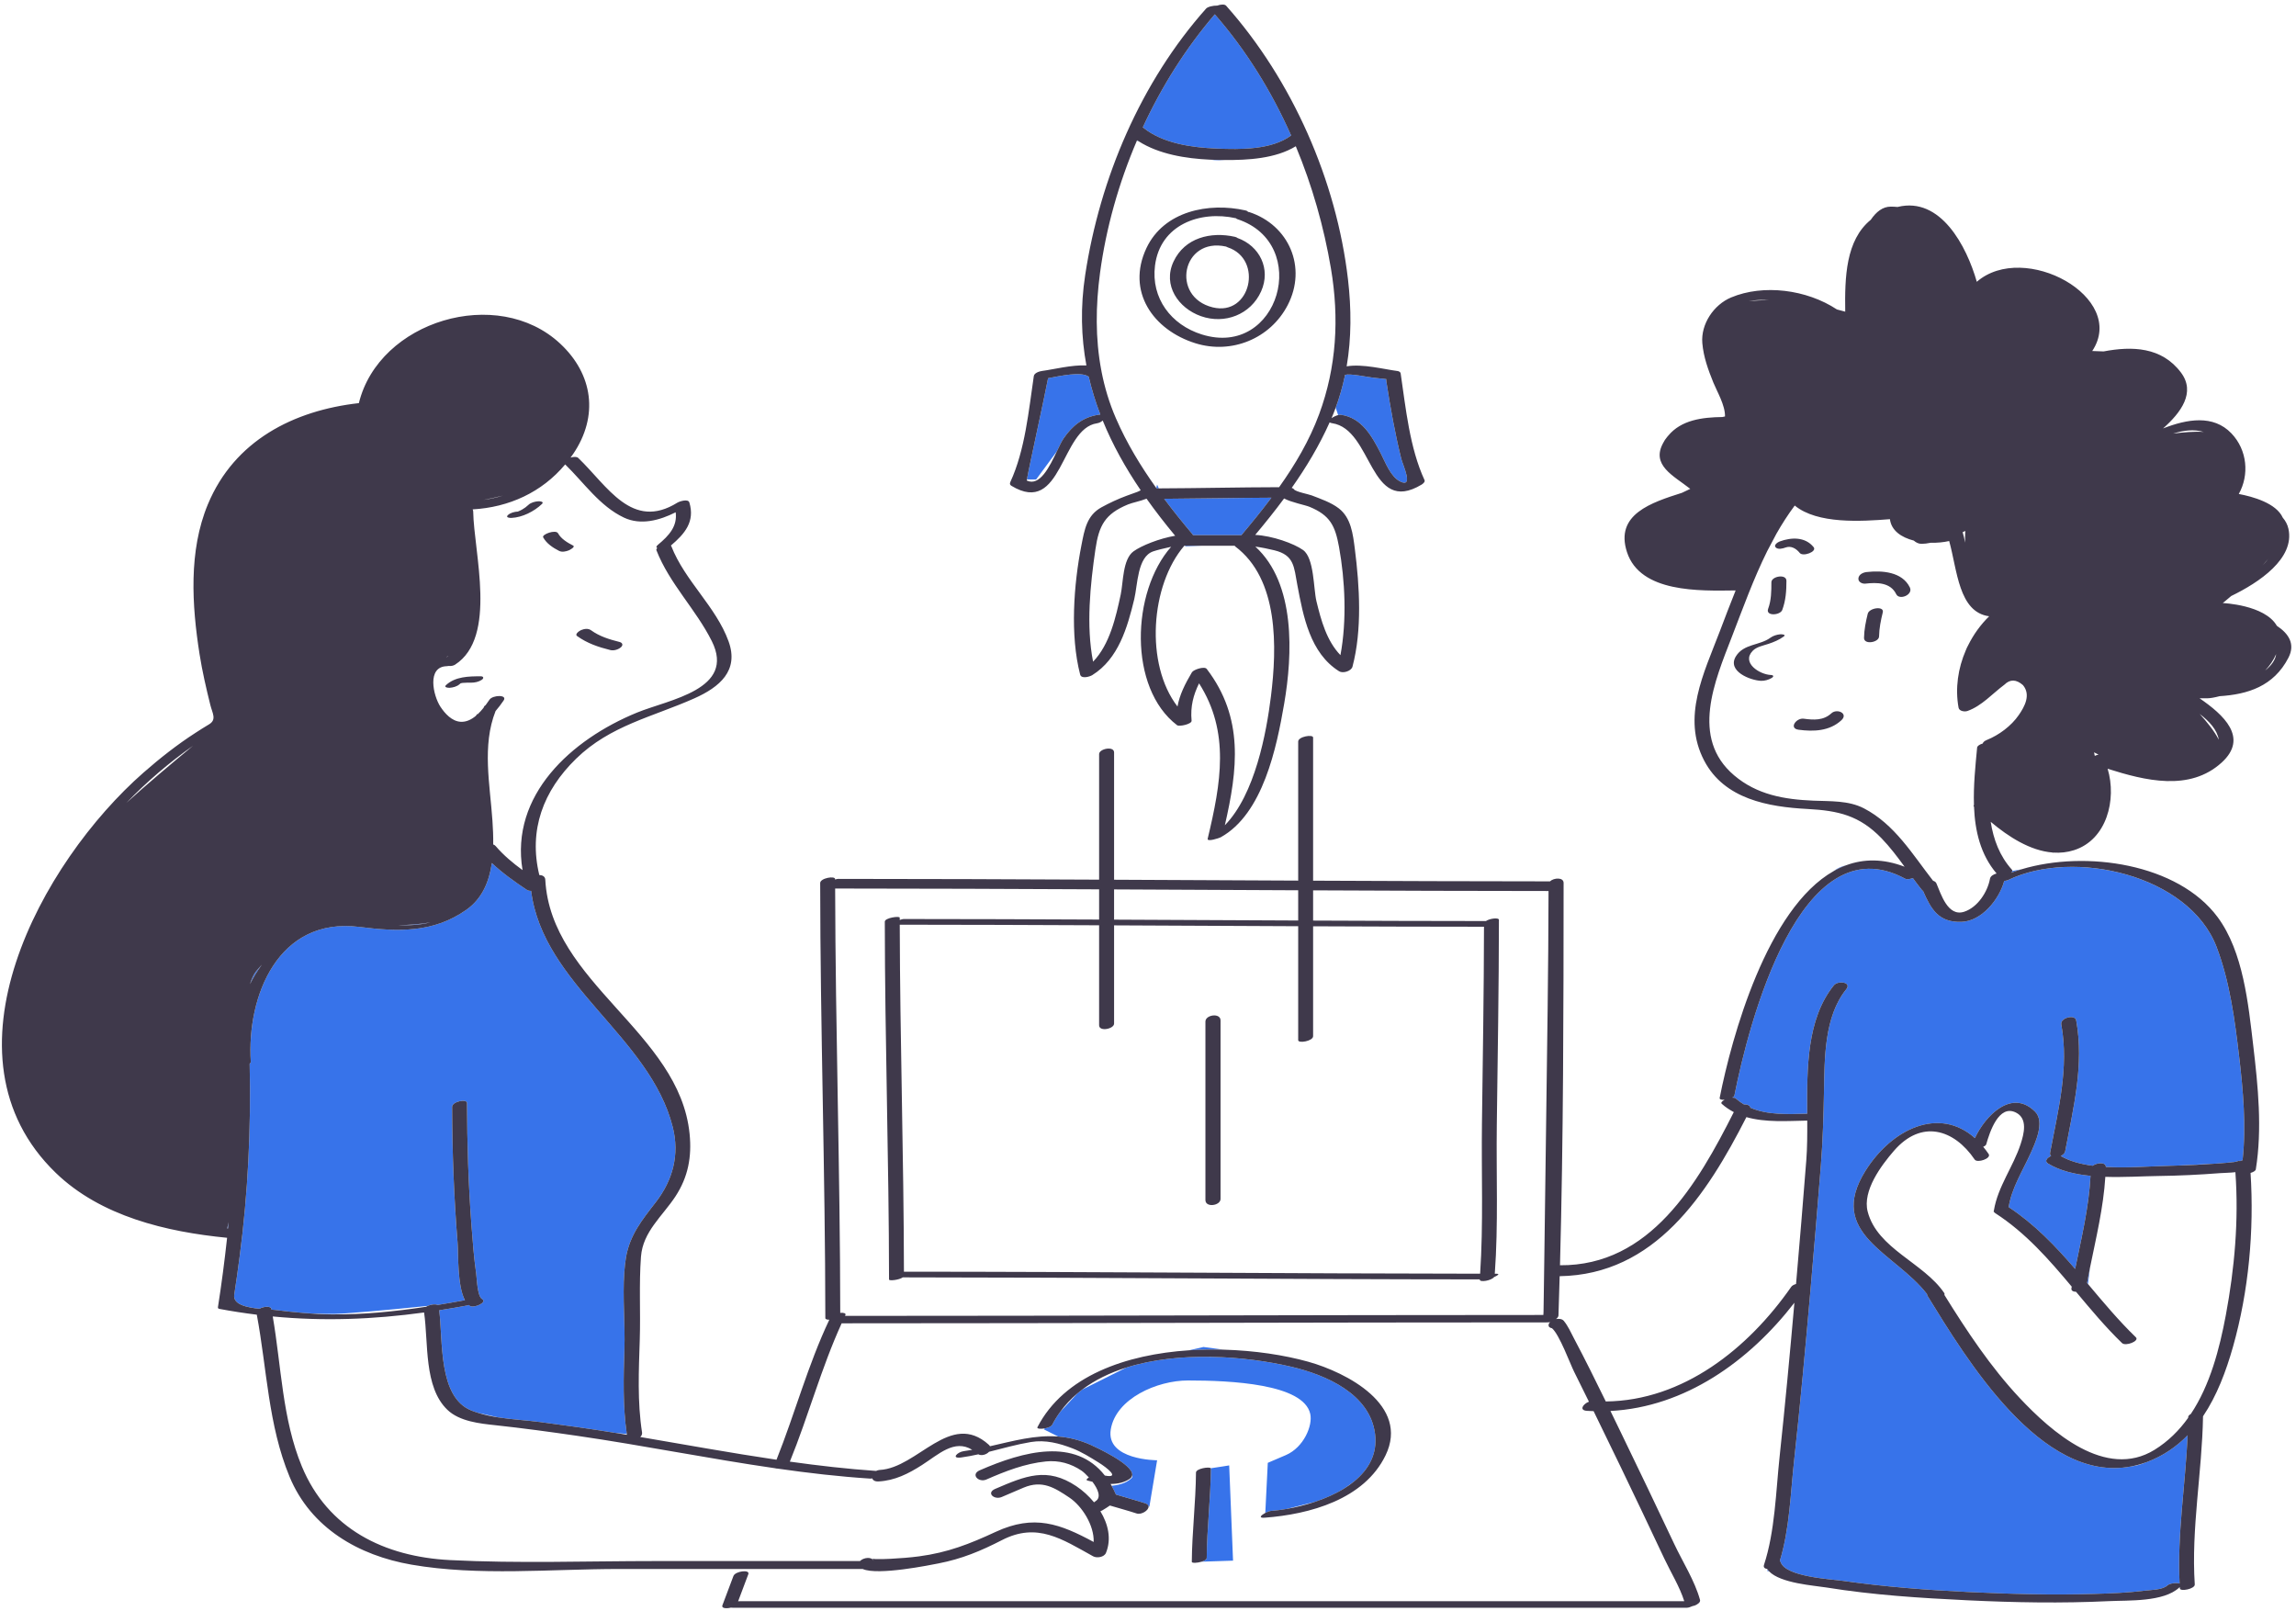
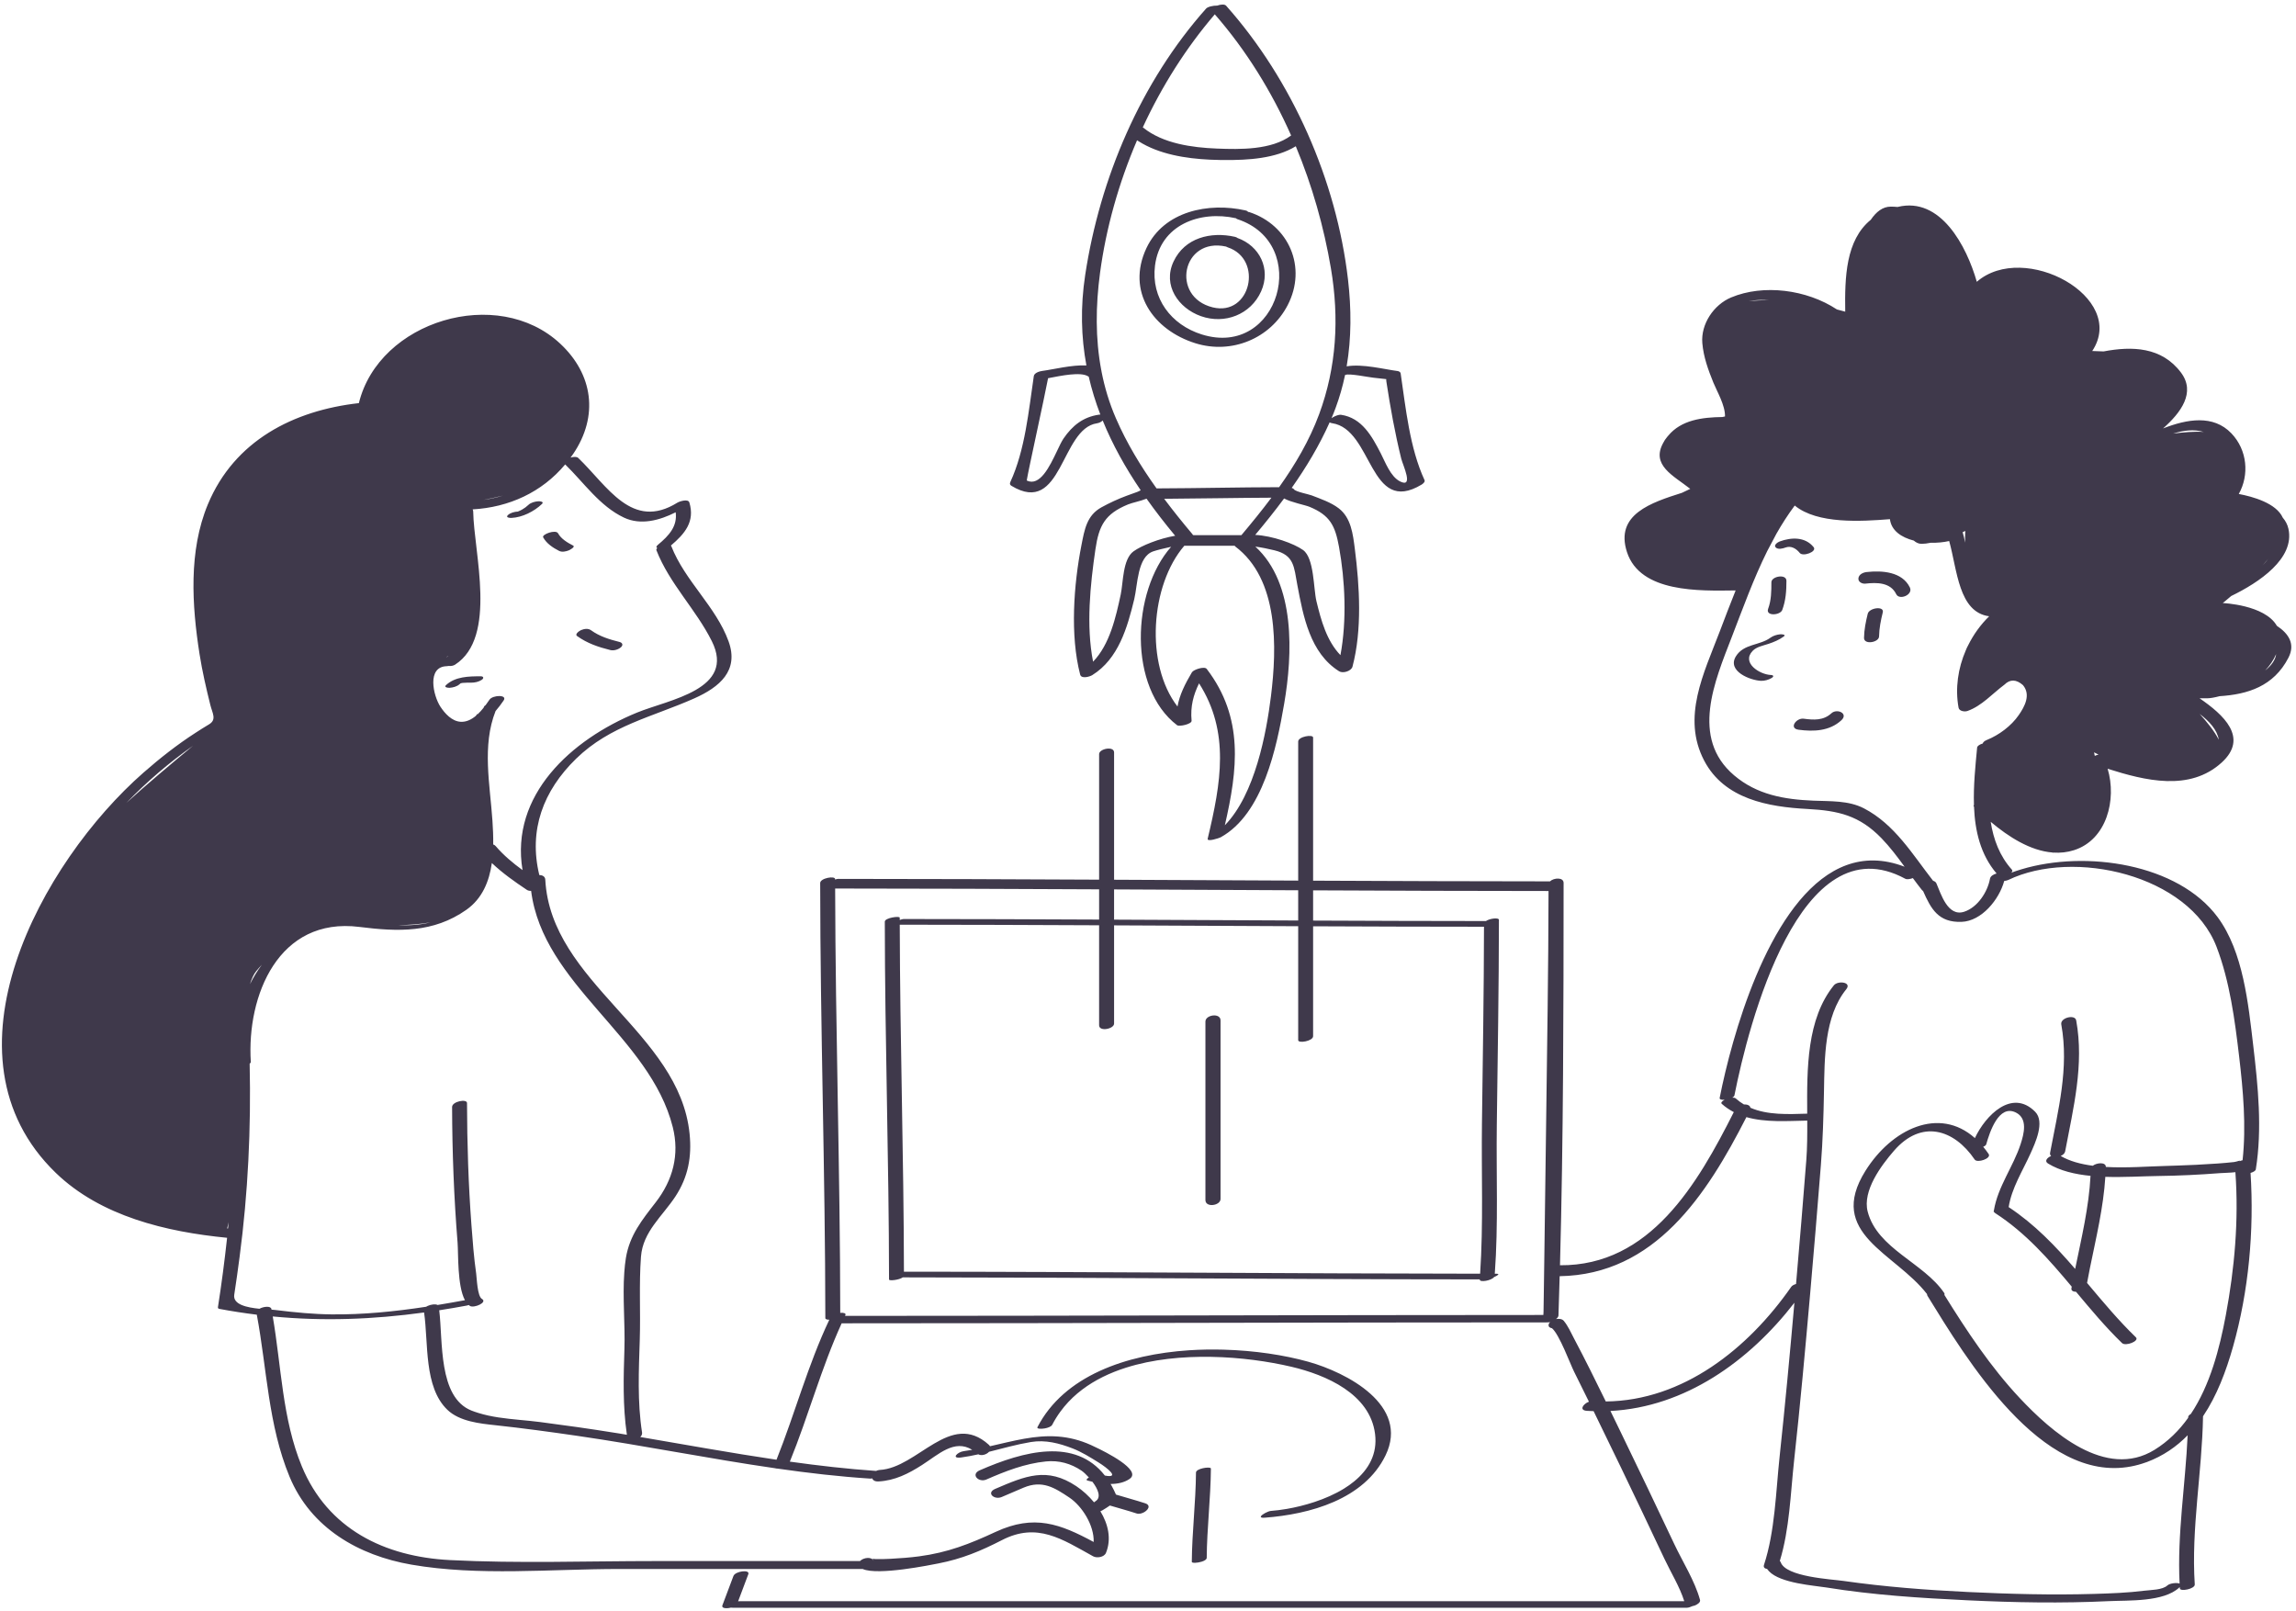
<svg xmlns="http://www.w3.org/2000/svg" width="446" height="313" viewBox="0 0 446 313" fill="none">
-   <path d="M238.77 284.633L239.52 303.133L233.416 303.336C233.957 303.169 234.403 302.914 234.406 302.593C234.452 296.797 235.172 291.04 235.219 285.245C235.219 285.224 235.207 285.208 235.196 285.19C236.754 284.969 238.77 284.633 238.77 284.633ZM237.653 262.15L233.769 261.632L231.016 262.268C233.238 262.122 235.463 262.092 237.653 262.15ZM250.854 265.473C241.959 263.385 229.067 262.381 218.745 265.646L210.219 269.909C209.902 270.149 209.59 270.396 209.286 270.652L205.966 274.211C205.388 275.004 204.86 275.848 204.394 276.75C204.214 277.098 203.576 277.338 202.943 277.449L202.771 277.634C202.771 277.634 203.968 278.233 205.557 279.028C207.608 279.19 209.708 279.68 211.913 280.673C213.02 281.171 220.018 284.409 219.938 286.455C220.021 286.689 219.987 286.918 219.77 287.135C218.71 288.195 216.907 288.505 215.936 288.596C216.232 289.125 216.51 289.696 216.774 290.3C218.664 290.879 220.578 291.381 222.458 291.995C222.913 292.143 223.1 292.378 223.109 292.635H223.27L224.77 283.635C224.77 283.635 214.77 283.635 215.77 277.635C216.77 271.635 224.77 268.135 230.77 268.135C239.02 268.135 253.217 268.778 254.52 274.635C255.02 276.885 253.27 281.135 249.77 282.635C246.27 284.135 246.27 284.135 246.27 284.135L245.784 293.866C246.172 293.66 246.601 293.496 246.878 293.475C247.817 293.405 248.861 293.276 249.966 293.085L255.349 291.739C257.342 291.078 259.316 290.223 261.064 289.148C261.693 288.73 262.366 288.257 263.045 287.742C265.834 285.461 267.607 282.431 267.108 278.515C266.117 270.742 257.604 267.058 250.854 265.473ZM269.306 74.124C269.27 73.888 269.272 73.744 269.286 73.64C268.445 73.541 267.605 73.444 266.764 73.361C265.801 73.265 262.155 72.506 261.363 72.812L261.239 73.019C260.798 75.104 260.207 77.165 259.458 79.196L259.935 80.627C260.15 80.574 260.35 80.549 260.507 80.571C264.553 81.162 266.504 84.735 268.22 88.066C269.092 89.76 270.111 92.564 271.942 93.498C274.71 94.907 272.503 90.333 272.199 89.105C270.975 84.168 270.076 79.149 269.306 74.124ZM206.6 85.162C208.323 82.656 210.399 80.993 213.458 80.546C213.562 80.53 213.654 80.525 213.743 80.52C212.825 78.121 212.063 75.668 211.485 73.156C211.446 73.139 211.404 73.125 211.371 73.103C209.925 72.169 206.109 72.979 203.589 73.461C202.861 77.325 199.776 91.267 199.479 93.133H201.27L205.293 87.673C205.783 86.641 206.217 85.718 206.6 85.162ZM231.402 106.011C231.006 106.011 230.609 106.011 230.214 106.011L230.27 106.133L233.322 106.011C232.771 106.011 232.221 106.011 231.671 106.011C231.578 106.018 231.488 106.017 231.402 106.011ZM224.66 94.864C224.807 94.863 224.955 94.861 225.103 94.86L224.769 94.132L224.605 94.786C224.624 94.813 224.642 94.839 224.66 94.864ZM241.139 103.953C243.125 101.591 245.1 99.171 246.974 96.671C240.03 96.699 233.085 96.843 226.14 96.884C227.901 99.229 229.744 101.52 231.644 103.773C231.685 103.822 231.711 103.871 231.726 103.92C231.785 103.929 231.84 103.941 231.897 103.95C234.963 103.95 238.028 103.95 241.094 103.95C241.109 103.95 241.122 103.953 241.139 103.953ZM236.992 31.074C236.363 31.065 235.717 31.046 235.062 31.015C235.685 31.089 236.261 31.132 236.769 31.132C237.117 31.132 237.494 31.113 237.889 31.082C237.587 31.081 237.286 31.078 236.992 31.074ZM220.875 27.249C220.863 27.274 220.852 27.302 220.841 27.327C220.94 27.36 221.052 27.397 221.174 27.438C221.074 27.375 220.973 27.314 220.875 27.249ZM236.386 28.856C240.873 29.032 246.958 29.158 250.803 26.313C247.021 17.776 242.079 9.772 235.977 2.783C230.386 9.298 225.668 16.77 221.987 24.744C222.014 24.763 222.045 24.775 222.07 24.796C225.924 27.896 231.582 28.667 236.386 28.856ZM390.898 169.165C390.887 169.28 390.809 169.399 390.683 169.513C391.323 169.273 391.982 169.055 392.655 168.853L390.898 169.165ZM405.967 246.317C405.774 247.274 405.589 248.233 405.414 249.192C405.475 249.264 405.535 249.336 405.597 249.408L405.967 246.317ZM343.27 305.133C343.27 305.133 343.398 305.154 343.631 305.194C343.54 305.098 343.457 304.999 343.381 304.896C343.311 305.05 343.27 305.133 343.27 305.133ZM356.27 169.133C356.251 169.148 356.231 169.166 356.213 169.181C357.004 168.735 357.82 168.357 358.657 168.049C357.757 168.276 356.937 168.614 356.27 169.133ZM434.95 205.186C434.111 198.093 433.138 190.645 430.573 183.931C425.209 169.898 402.777 164.814 390.101 170.927C389.927 171.011 389.636 171.076 389.32 171.116C388.347 174.721 384.927 178.925 381.029 179.057C376.566 179.209 375.113 176.598 373.553 173.048C373.477 173.008 373.407 172.961 373.358 172.899C372.748 172.136 372.159 171.352 371.576 170.56C371.017 170.756 370.421 170.858 370.103 170.686C349.625 159.571 339.602 199.168 336.914 212.762C336.883 212.922 336.726 213.069 336.508 213.196C336.788 213.187 337.03 213.231 337.173 213.36C337.674 213.81 338.203 214.19 338.752 214.518C339.383 214.49 339.956 214.698 340.013 215.163C343.364 216.614 347.332 216.425 351.051 216.313C350.992 207.489 350.951 197.922 356.231 191.385C357.008 190.422 359.777 190.739 358.633 192.155C354.342 197.467 354.429 205.561 354.309 212.051C354.221 216.819 354.082 221.544 353.708 226.297C353.058 234.545 352.369 242.789 351.645 251.031C350.688 261.927 349.7 272.825 348.506 283.699C347.811 290.025 347.626 297.054 345.727 303.202C345.805 303.264 345.87 303.338 345.903 303.433C346.885 306.302 355.751 306.737 358.082 307.071C366.106 308.218 374.208 308.837 382.302 309.226C390.424 309.616 398.573 309.835 406.702 309.596C409.99 309.499 413.294 309.382 416.559 308.97C417.79 308.816 420.062 308.844 421.034 307.936C421.458 307.54 422.831 307.353 423.389 307.588C422.903 298.003 424.517 288.373 424.952 278.782C422.794 280.991 420.198 282.798 417.017 283.99C416.948 284.016 416.879 284.032 416.81 284.056C415.903 284.438 414.953 284.712 413.964 284.836C396.481 288.181 381.892 263.815 374.416 251.698C374.346 251.584 374.323 251.471 374.33 251.361C368.123 243.312 354.725 239.64 362.356 227.429C367.431 219.31 376.652 214.839 383.626 221.054C385.678 216.65 390.834 211.4 395.33 215.944C397.277 217.912 395.318 222.067 394.433 224.034C392.928 227.379 390.75 230.786 390.186 234.463C395.233 237.791 399.267 242.026 403.102 246.47C404.323 240.477 405.772 234.505 406.086 228.393C403.051 228.092 400.165 227.419 397.844 226.005C397.073 225.534 397.637 224.879 398.436 224.529C398.267 224.391 398.178 224.19 398.231 223.91C399.788 215.642 401.946 207.417 400.405 198.976C400.17 197.686 403.076 196.953 403.303 198.199C404.875 206.816 402.747 215.195 401.157 223.648C401.084 224.036 400.727 224.339 400.288 224.532C402.038 225.551 404.199 226.124 406.522 226.429C407.302 225.829 409.079 225.677 409.063 226.663C413.108 226.892 417.346 226.548 420.572 226.472C421.403 226.452 422.233 226.416 423.064 226.39L430.065 226.039C430.314 226.021 430.564 226.014 430.813 225.994C431.869 225.911 432.925 225.832 433.976 225.708C434.526 225.644 435.358 225.264 435.033 225.555C435.219 225.468 435.419 225.402 435.622 225.36C436.354 218.71 435.727 211.757 434.95 205.186ZM49.77 188.633C49.289 189.222 48.891 190.092 48.559 191.154C49.204 189.85 49.966 188.594 50.86 187.391C50.486 187.794 50.119 188.205 49.77 188.633ZM103.17 173.03C102.867 173.045 102.576 172.992 102.346 172.839C99.948 171.238 97.617 169.595 95.543 167.628C95.034 171.193 93.693 174.528 90.592 176.712C84.175 181.228 77.292 180.982 69.816 180.038C54.081 178.052 47.906 193.392 48.719 206.245C48.727 206.376 48.641 206.498 48.497 206.608C48.778 219.161 48.19 231.684 46.541 244.146C46.217 246.591 45.885 249.036 45.504 251.473C45.205 253.389 47.967 253.967 50.4 254.205C51.214 253.749 52.6 253.621 52.719 254.244C52.728 254.289 52.735 254.334 52.743 254.379C53.01 254.399 53.25 254.417 53.431 254.44C55.327 254.677 57.228 254.885 59.133 255.041C61.98 255.21 64.718 255.279 66.769 255.133C73.217 254.673 81.767 253.789 83.079 253.654C83.724 253.36 84.598 253.25 85.002 253.472C86.775 253.181 88.547 252.868 90.316 252.542C88.805 249.755 89.054 243.461 88.886 241.375C88.18 232.609 87.844 223.814 87.82 215.021C87.817 213.924 90.716 213.384 90.718 214.246C90.739 222.146 90.988 230.059 91.577 237.938C91.813 241.085 92.048 244.245 92.498 247.371C92.621 248.225 92.714 251.772 93.613 252.295C94.772 252.969 92.09 254.127 91.299 253.668C91.215 253.619 91.142 253.545 91.064 253.481C90.945 253.523 90.825 253.559 90.705 253.582C88.898 253.919 87.104 254.223 85.319 254.5C86.058 260.452 85.092 271.395 91.578 273.979C92.025 274.157 92.483 274.308 92.943 274.451L96.82 275.312C99.506 275.723 102.266 275.867 104.895 276.208C109.759 276.839 114.617 277.521 119.459 278.304L121.755 278.533C120.964 273.064 121.118 267.49 121.296 261.983C121.449 257.262 120.92 252.004 121.269 247.162C121.269 247.155 121.269 247.141 121.269 247.135C121.269 247.119 121.274 247.101 121.275 247.084C121.343 246.152 121.433 245.231 121.581 244.338C122.309 239.912 124.709 236.97 127.377 233.525C130.706 229.229 132.035 224.28 130.687 218.921C126.247 201.276 105.486 191.318 103.17 173.03ZM83.605 179.155C81.594 179.518 79.431 179.665 77.289 179.709C78.094 179.733 78.908 179.733 79.732 179.696C81.174 179.632 82.455 179.444 83.605 179.155ZM44.152 238.605C44.198 238.61 44.244 238.614 44.29 238.62C44.332 238.212 44.373 237.805 44.413 237.397L44.144 238.538L44.152 238.605Z" fill="#3773EA" />
  <path d="M112.111 123.548C111.559 123.151 112.632 122.49 112.884 122.384C113.482 122.132 114.247 122.015 114.802 122.413C116.476 123.617 118.367 124.197 120.343 124.692C120.925 124.838 121.091 125.298 120.618 125.718C120.116 126.163 119.23 126.433 118.569 126.268C116.234 125.683 114.085 124.968 112.111 123.548ZM108.599 107C109.172 107.292 109.911 107.122 110.484 106.903C110.602 106.858 111.849 106.233 111.316 105.961C110.256 105.42 108.992 104.67 108.407 103.593C107.964 102.777 105.2 103.799 105.509 104.368C106.161 105.572 107.408 106.392 108.599 107ZM87.338 133.596C87.993 133.552 88.779 133.348 89.274 132.891C89.342 132.828 89.411 132.765 89.488 132.715C89.557 132.708 89.78 132.651 89.832 132.646C90.394 132.592 90.962 132.599 91.525 132.599C92.228 132.599 92.979 132.445 93.575 132.05C94.016 131.757 93.971 131.362 93.39 131.362C91.067 131.363 88.454 131.394 86.641 133.07C86.141 133.532 87.076 133.614 87.338 133.596ZM99.339 100.598C101.463 100.502 103.752 99.345 105.274 97.892C105.763 97.425 104.848 97.345 104.576 97.364C103.93 97.408 103.125 97.608 102.641 98.07C102.278 98.418 101.871 98.716 101.434 98.964C101.2 99.096 100.955 99.218 100.705 99.318C100.262 99.496 100.513 99.367 100.575 99.364C99.945 99.392 99.102 99.61 98.64 100.07C98.161 100.546 99.059 100.61 99.339 100.598ZM345.831 123.2C345.151 123.265 344.443 123.475 343.889 123.88C341.811 125.397 338.709 125.028 337.203 127.478C335.426 130.365 339.988 132.156 342.091 132.24C342.769 132.267 343.562 132.038 344.141 131.691C344.62 131.404 344.521 131.127 343.984 131.105C341.839 131.019 338.209 128.748 340.467 126.407C341.217 125.63 342.531 125.39 343.518 125.064C344.578 124.711 345.598 124.289 346.502 123.628C347.052 123.227 346.016 123.183 345.831 123.2ZM355.747 138.55C354.202 139.971 352.334 139.86 350.37 139.597C348.922 139.404 347.424 141.478 349.376 141.74C352.305 142.131 355.391 142.013 357.679 139.908C359.123 138.579 356.838 137.546 355.747 138.55ZM362.809 119.214C362.432 120.748 362.114 122.307 362.088 123.892C362.066 125.302 364.99 124.788 365.01 123.617C365.035 122.033 365.354 120.473 365.731 118.939C366.047 117.65 363.095 118.049 362.809 119.214ZM344.094 113.095C344.093 114.83 344.077 116.594 343.465 118.241C342.911 119.731 345.808 119.545 346.207 118.47C346.896 116.616 347.014 114.78 347.016 112.82C347.016 111.408 344.095 111.931 344.094 113.095ZM349.607 107.405C350.227 108.175 353.013 107.161 352.298 106.276C350.655 104.239 347.96 104.341 345.704 105.173C345.357 105.301 344.476 105.859 344.929 106.324C345.39 106.801 346.326 106.538 346.845 106.346C347.939 105.944 348.932 106.568 349.607 107.405ZM362.582 111.114C361.92 111.189 361.074 111.565 360.998 112.331C360.927 113.054 361.746 113.432 362.359 113.362C364.594 113.11 367.227 113.109 368.345 115.413C368.948 116.651 371.685 115.533 370.99 114.1C369.498 111.031 365.562 110.778 362.582 111.114ZM444.527 127.762C441.65 133.331 436.597 134.874 431.167 135.222C430.144 135.495 429.289 135.633 428.77 135.633C428.24 135.633 427.739 135.633 427.268 135.633C431.883 138.797 436.893 143.278 431.549 148.126C425.322 153.776 416.699 151.628 409.41 149.321C411.213 155.329 409.219 163.112 402.887 165.131C401.556 165.556 400.217 165.69 398.887 165.604C398.818 165.622 398.77 165.633 398.77 165.633L398.702 165.589C394.369 165.241 390.159 162.542 386.696 159.626C387.236 163.053 388.43 166.276 390.817 168.927C390.885 169.003 390.907 169.083 390.899 169.165C390.888 169.28 390.81 169.399 390.684 169.513C391.324 169.273 391.983 169.055 392.656 168.853C405.168 165.081 423.089 167.758 430.781 178.146C435.766 184.878 436.738 195.018 437.692 203.081C438.623 210.958 439.463 219.25 438.192 227.138C438.147 227.418 437.701 227.666 437.173 227.825C437.887 239.022 436.815 250.793 433.767 261.571C432.418 266.338 430.636 271.089 427.941 275.094C427.76 285.96 425.621 296.886 426.335 307.752C426.394 308.646 423.48 309.183 423.437 308.529C423.431 308.436 423.429 308.343 423.423 308.251C423.395 308.281 423.374 308.311 423.339 308.343C420.273 311.208 413.441 310.813 409.63 310.998C400.493 311.441 391.316 311.272 382.181 310.834C373.031 310.394 363.805 309.812 354.753 308.342C352.45 307.967 345.858 307.548 343.632 305.195C343.541 305.099 343.458 305 343.382 304.897C343.345 304.847 343.304 304.799 343.271 304.749C342.807 304.68 342.501 304.433 342.655 303.967C344.804 297.401 344.959 289.77 345.688 282.956C346.755 272.994 347.685 263.018 348.563 253.038C339.769 264.407 327.315 273.304 312.83 274.063C313.502 275.445 314.172 276.827 314.843 278.209C318.345 285.429 321.811 292.666 325.235 299.924C326.858 303.365 329.211 307.053 330.227 310.742C330.366 311.244 329.721 311.613 329.366 311.781C329.364 311.782 329.362 311.783 329.359 311.784C329.175 311.871 328.986 311.924 328.8 311.951C328.403 312.139 327.958 312.281 327.679 312.281C265.901 312.281 204.123 312.281 142.345 312.281C142.193 312.281 142.075 312.271 141.973 312.257C141.086 312.487 140.102 312.396 140.324 311.817C141.048 309.922 141.761 308.024 142.467 306.123C142.823 305.162 145.721 304.796 145.363 305.758C144.71 307.521 144.047 309.279 143.378 311.036C143.448 311.024 143.516 311.016 143.574 311.016C204.773 311.016 265.971 311.016 327.171 311.016C326.288 308.203 324.552 305.405 323.316 302.779C320.536 296.869 317.728 290.972 314.895 285.088C313.128 281.418 311.35 277.753 309.558 274.095C309.128 274.08 308.7 274.066 308.267 274.036C306.641 273.928 307.567 272.652 308.652 272.262C307.696 270.321 306.746 268.376 305.774 266.443C305.003 264.91 302.928 259.23 301.476 257.989C301.054 257.925 300.758 257.713 300.82 257.302C300.849 257.107 300.962 256.939 301.103 256.787C300.951 256.829 300.806 256.854 300.682 256.854C254.952 256.857 209.221 257.029 163.491 257.035C159.514 265.751 157.038 275.034 153.428 283.901C159.003 284.682 164.589 285.323 170.185 285.707C170.387 285.603 170.621 285.53 170.887 285.516C178.287 285.125 184.62 273.892 192.07 280.616C192.176 280.713 192.249 280.81 192.305 280.91C196.862 279.883 201.093 278.675 205.56 279.029C207.611 279.191 209.711 279.681 211.916 280.674C213.023 281.172 220.021 284.41 219.941 286.456C219.929 286.743 219.781 287.007 219.454 287.236C218.402 287.974 217.084 288.23 215.73 288.24C215.8 288.359 215.871 288.474 215.939 288.596C216.235 289.125 216.513 289.696 216.777 290.3C218.667 290.879 220.581 291.381 222.461 291.995C222.916 292.143 223.103 292.378 223.112 292.635C223.14 293.363 221.724 294.275 220.793 293.97C219.075 293.408 217.328 292.944 215.596 292.425C215.155 292.746 214.686 293.021 214.113 293.374C213.992 293.448 213.872 293.499 213.751 293.54C215.257 296.02 215.94 298.903 214.839 301.616C214.489 302.477 213.059 302.686 212.337 302.286C206.3 298.944 201.472 295.626 194.64 299.14C190.538 301.25 186.846 302.791 182.294 303.673C180.844 303.955 170.515 306.079 167.574 304.751C151.806 304.751 136.04 304.751 120.272 304.751C107.1 304.751 92.97 306.175 79.924 303.91C69.664 302.129 60.375 296.803 56.24 286.815C52.094 276.796 51.853 265.894 49.885 255.361C47.473 255.062 45.045 254.693 42.592 254.229C42.383 254.189 42.31 254.06 42.34 253.871C43.04 249.39 43.627 244.908 44.113 240.424C32.336 239.272 19.576 236.275 10.812 227.789C-12.668 205.056 8.057 167.434 27.867 150.074C31.055 147.28 34.405 144.64 37.972 142.343C38.837 141.785 39.703 141.228 40.589 140.705C42.15 139.784 41.251 138.517 40.864 136.957C40.051 133.683 39.286 130.388 38.762 127.052C37.275 117.573 36.603 107.019 40.385 97.945C45.531 85.594 57.008 79.727 69.711 78.301C73.604 62.332 96.626 55.375 108.818 66.746C115.209 72.707 116.332 80.824 111.323 88.199C111.165 88.432 110.994 88.65 110.83 88.876C111.418 88.708 112.037 88.678 112.311 88.94C117.989 94.375 122.744 103.131 131.582 97.636C131.982 97.386 133.677 96.833 133.907 97.593C135.032 101.316 133.024 103.677 130.32 105.964C130.358 106 130.387 106.043 130.407 106.093C133.048 112.856 139.082 117.816 141.526 124.574C143.589 130.275 139.774 133.463 134.879 135.645C126.782 139.255 118.549 140.897 111.911 147.365C105.514 153.599 102.651 161.223 104.759 169.958C105.36 169.975 105.89 170.241 105.922 170.856C106.985 190.904 131.978 200.502 133.954 220.225C134.401 224.684 133.681 228.609 131.209 232.381C128.725 236.174 124.877 239.225 124.511 244.086C124.11 249.402 124.448 254.867 124.276 260.211C124.083 266.209 123.795 272.291 124.72 278.244C124.773 278.582 124.622 278.88 124.366 279.116C133.155 280.609 141.981 282.223 150.837 283.531C154.431 274.523 156.936 265.113 161.099 256.332C160.659 256.342 160.322 256.249 160.322 256.019C160.301 227.85 159.343 199.689 159.322 171.519C159.322 170.548 162.219 170.068 162.22 170.744C162.22 170.775 162.22 170.807 162.22 170.838C162.425 170.761 162.632 170.711 162.825 170.711C179.718 170.713 196.611 170.782 213.504 170.862C213.504 162.732 213.504 154.603 213.504 146.474C213.504 145.431 216.412 144.845 216.412 146.15C216.412 154.392 216.412 162.633 216.412 170.876C228.333 170.934 240.254 170.988 252.175 171.045C252.175 162.041 252.175 153.037 252.175 144.033C252.175 143.063 255.073 142.584 255.073 143.258C255.073 152.525 255.073 161.791 255.073 171.059C270.411 171.129 285.749 171.186 301.087 171.192C301.816 170.488 303.732 170.356 303.731 171.493C303.716 196.216 303.697 221.026 303.029 245.759C320.547 245.892 329.766 229.935 336.793 216.009C335.973 215.581 335.188 215.064 334.462 214.411C334.213 214.188 334.518 213.874 335.004 213.62C334.441 213.661 333.986 213.559 334.049 213.241C336.384 201.436 343.246 176.488 356.215 169.18C357.006 168.734 357.822 168.356 358.659 168.048C362.043 166.806 365.805 166.755 369.966 168.349C368.565 166.425 367.136 164.523 365.488 162.823C361.2 158.395 357.108 157.452 351.121 157.134C343.495 156.73 334.95 155.232 331.032 147.729C326.642 139.324 330.969 130.777 334.051 122.685C335.065 120.024 336.074 117.34 337.15 114.683C330.167 114.769 318.624 115.184 316.04 107.23C313.65 99.872 320.827 97.607 326.716 95.725C327.326 95.421 327.864 95.166 328.332 94.954C325.093 92.391 320.599 90.348 323.135 85.93C323.281 85.619 323.51 85.285 323.79 84.947C323.81 84.921 323.825 84.896 323.846 84.87C323.911 84.784 323.985 84.713 324.052 84.631C326.584 81.562 330.66 81.053 334.567 81.001C334.763 80.958 334.931 80.923 335.085 80.89C335.134 78.72 333.513 76.013 332.819 74.302C331.807 71.804 330.91 69.351 330.678 66.648C330.362 62.954 332.888 59.194 336.273 57.776C342.519 55.16 350.921 56.211 356.822 60.107C357.553 60.29 358.111 60.443 358.436 60.537C358.336 53.844 358.53 46.663 363.403 42.687C364.455 41.133 365.73 40.135 367.273 40.135C367.736 40.135 368.179 40.159 368.608 40.202C368.625 40.198 368.639 40.192 368.656 40.188C376.969 38.165 382.021 47.815 383.996 54.735C393.181 46.759 413.321 57.739 406.42 68.178C407.078 68.196 407.827 68.222 408.629 68.258C414.173 67.206 419.91 67.375 423.654 72.36C426.568 76.237 423.634 80.157 420.175 83.217C424.852 81.389 429.937 80.501 433.447 84.168C436.568 87.429 436.95 92.27 434.884 95.947C437.612 96.461 442.156 97.724 443.429 100.547C443.955 101.165 444.35 101.875 444.533 102.715C445.794 108.497 438.813 113.148 433.417 115.764C432.425 116.618 431.774 117.134 431.774 117.134C431.774 117.134 439.943 117.463 442.28 121.553C444.586 123.079 445.905 125.095 444.527 127.762ZM439.537 109.797C439.934 109.384 440.295 108.959 440.609 108.525C440.266 108.952 439.906 109.378 439.537 109.797ZM37.488 144.858C32.913 148.079 28.547 151.805 24.558 155.938C28.304 152.522 33.516 148.143 37.488 144.858ZM93.928 97.09C95.204 96.924 96.458 96.645 97.678 96.269C96.338 96.616 95.048 96.886 93.928 97.09ZM86.729 127.599C86.776 127.595 86.82 127.589 86.868 127.586C86.945 127.526 87.026 127.471 87.099 127.407C86.974 127.464 86.851 127.527 86.729 127.599ZM85.544 137.257C86.413 138.586 87.781 140.106 89.494 140.196C90.568 140.255 91.539 139.78 92.394 139.08C92.628 138.817 92.769 138.633 92.769 138.633C92.769 138.633 92.773 138.677 92.778 138.743C93.194 138.354 93.578 137.921 93.931 137.479C93.966 137.404 93.994 137.321 94.031 137.247C94.084 137.142 94.191 137.05 94.328 136.968C94.607 136.593 94.862 136.226 95.092 135.89C95.699 135.001 98.647 134.866 97.822 136.072C97.347 136.766 96.829 137.455 96.266 138.107C93.598 144.855 95.185 152.388 95.659 159.438C95.758 160.902 95.831 162.455 95.806 164.022C95.99 164.086 96.154 164.185 96.28 164.332C97.824 166.134 99.613 167.626 101.504 169.004C99.076 154.459 110.938 143.653 123.735 138.412C129.993 135.849 142.966 133.931 138.271 124.533C135.169 118.328 130.056 113.395 127.507 106.869C127.455 106.736 127.531 106.595 127.683 106.459C127.446 106.347 127.419 106.141 127.813 105.813C130.006 103.987 131.602 102.201 131.252 99.502C128.14 101.077 124.462 102.077 121.202 100.537C116.497 98.313 113.439 93.759 109.788 90.208C105.244 95.639 98.857 98.54 91.808 98.94C91.874 99.056 91.917 99.193 91.92 99.357C92.041 107.327 96.667 123.755 88.405 129.097C88.055 129.324 87.583 129.393 87.145 129.351C87.032 129.376 86.914 129.395 86.789 129.398C82.858 129.488 84.149 135.123 85.544 137.257ZM77.289 179.709C78.094 179.733 78.908 179.733 79.732 179.696C81.173 179.632 82.455 179.444 83.605 179.155C81.595 179.519 79.432 179.665 77.289 179.709ZM48.559 191.154C49.204 189.85 49.966 188.594 50.86 187.391C50.487 187.793 50.12 188.204 49.77 188.632C49.288 189.222 48.891 190.092 48.559 191.154ZM44.413 237.397L44.144 238.538L44.128 238.602C44.136 238.603 44.144 238.604 44.151 238.605C44.197 238.61 44.243 238.614 44.289 238.62C44.332 238.212 44.373 237.805 44.413 237.397ZM52.743 254.38C53.01 254.4 53.25 254.418 53.431 254.441C55.327 254.678 57.228 254.886 59.133 255.042C60.871 255.183 62.612 255.279 64.356 255.299C70.554 255.368 76.679 254.745 82.775 253.819C82.868 253.76 82.968 253.704 83.079 253.655C83.724 253.361 84.598 253.251 85.002 253.473C86.775 253.182 88.547 252.869 90.316 252.543C88.805 249.756 89.054 243.462 88.886 241.376C88.18 232.61 87.844 223.815 87.82 215.022C87.817 213.925 90.716 213.385 90.718 214.247C90.739 222.147 90.988 230.06 91.577 237.939C91.813 241.086 92.048 244.246 92.498 247.372C92.621 248.226 92.714 251.773 93.613 252.296C94.772 252.97 92.09 254.128 91.299 253.669C91.215 253.62 91.142 253.546 91.064 253.482C90.945 253.524 90.825 253.56 90.705 253.583C88.898 253.92 87.104 254.224 85.319 254.501C86.058 260.453 85.092 271.396 91.578 273.98C92.025 274.158 92.483 274.309 92.943 274.452C94.201 274.842 95.501 275.112 96.82 275.313C99.506 275.724 102.266 275.868 104.895 276.209C109.759 276.84 114.617 277.522 119.459 278.305C119.694 278.343 119.931 278.375 120.167 278.413C120.702 278.501 121.239 278.595 121.774 278.684C121.766 278.634 121.761 278.584 121.754 278.535C120.963 273.066 121.117 267.492 121.295 261.985C121.448 257.264 120.919 252.006 121.268 247.164C121.27 247.138 121.272 247.112 121.274 247.086C121.342 246.154 121.432 245.233 121.58 244.34C122.308 239.914 124.708 236.972 127.376 233.527C130.705 229.231 132.034 224.282 130.686 218.923C126.247 201.28 105.486 191.322 103.169 173.034C102.866 173.049 102.575 172.996 102.345 172.843C99.947 171.242 97.616 169.599 95.542 167.632C95.033 171.197 93.692 174.532 90.591 176.716C84.174 181.232 77.291 180.986 69.815 180.042C54.08 178.056 47.905 193.396 48.718 206.249C48.726 206.38 48.64 206.502 48.496 206.612C48.777 219.165 48.189 231.688 46.54 244.15C46.216 246.595 45.884 249.04 45.503 251.477C45.204 253.393 47.966 253.971 50.399 254.209C51.213 253.753 52.599 253.625 52.718 254.248C52.728 254.29 52.734 254.335 52.743 254.38ZM151.053 285.258C150.867 285.255 150.703 285.233 150.577 285.188C137.748 283.334 124.99 280.762 112.208 278.902C106.907 278.131 101.596 277.405 96.269 276.832C93.213 276.504 89.273 276.103 86.909 273.837C82.296 269.416 83.244 260.846 82.378 254.93C72.493 256.285 62.853 256.653 52.98 255.702C54.652 265.385 54.834 275.649 58.625 284.805C63.66 296.967 74.657 302.371 87.394 303.022C100.675 303.701 114.074 303.212 127.37 303.212C140.599 303.212 153.829 303.212 167.059 303.212C167.719 302.517 169.399 302.299 169.705 303.212C169.706 303.212 169.707 303.212 169.708 303.212C169.488 302.5 169.129 302.82 170.235 302.832C171.168 302.842 172.101 302.824 173.033 302.772C174.867 302.67 176.703 302.541 178.525 302.299C184.093 301.563 188.365 299.887 193.386 297.554C200.9 294.064 205.95 296.005 212.448 299.509C212.56 296.276 210.191 292.53 207.715 290.874C204.834 288.947 202.459 287.44 198.844 288.95C197.419 289.546 196.004 290.165 194.584 290.772C193.14 291.391 191.499 289.973 193.334 289.188C199.191 286.68 203.387 284.867 209.084 288.676C210.301 289.489 211.497 290.565 212.516 291.804C212.6 291.731 212.696 291.658 212.808 291.588C213.999 290.852 213.263 289.207 212.208 287.813C211.887 287.739 211.574 287.662 211.279 287.583C210.892 287.479 211.095 287.228 211.517 286.979C210.983 286.387 210.453 285.905 210.101 285.666C208.024 284.257 205.679 283.609 203.158 283.865C199.091 284.278 195.328 285.743 191.61 287.371C190.1 288.031 188.491 286.383 190.307 285.588C198.894 281.83 208.846 279.226 214.62 286.604C217.677 287.194 215.114 285.127 213.368 284.047C211.759 283.053 210.125 282.021 208.352 281.334C205.766 280.332 203.067 279.626 200.268 280.09C197.508 280.547 194.828 281.314 192.123 281.989C191.639 282.521 190.675 282.83 190.043 282.482C188.941 282.726 187.833 282.939 186.709 283.092C184.676 283.369 185.967 282.034 187.205 281.865C187.762 281.789 188.312 281.702 188.855 281.607C185.388 279.459 182.28 282.526 179.089 284.564C176.451 286.249 173.829 287.583 170.655 287.75C169.944 287.788 169.56 287.517 169.434 287.151C169.286 287.186 169.153 287.205 169.05 287.198C163.029 286.81 157.033 286.114 151.053 285.258ZM216.411 178.628C228.332 178.685 240.253 178.741 252.174 178.796C252.174 176.838 252.174 174.88 252.174 172.923C240.253 172.866 228.332 172.812 216.411 172.754C216.411 174.712 216.411 176.67 216.411 178.628ZM213.503 199.143C213.503 192.669 213.503 186.197 213.503 179.722C200.595 179.662 187.687 179.614 174.777 179.609C174.826 202.077 175.554 224.539 175.59 247.007C212.899 247.015 250.207 247.373 287.516 247.399C288.162 237.752 287.745 227.893 287.87 218.241C288.033 205.497 288.25 192.75 288.266 180.005C277.202 180.002 266.137 179.966 255.073 179.918C255.073 187.032 255.073 194.146 255.073 201.26C255.073 202.23 252.175 202.709 252.175 202.035C252.175 194.658 252.175 187.281 252.175 179.904C240.254 179.851 228.333 179.794 216.412 179.736C216.412 186.097 216.412 192.459 216.412 198.819C216.411 199.861 213.503 200.447 213.503 199.143ZM300.804 173.067C285.561 173.063 270.317 173.005 255.073 172.936C255.073 174.893 255.073 176.851 255.073 178.809C266.261 178.858 277.45 178.895 288.639 178.901C289.418 178.372 291.166 178.198 291.166 178.655C291.156 191.954 290.926 205.254 290.754 218.55C290.63 228.104 291.063 237.868 290.365 247.404C290.467 247.404 290.567 247.405 290.668 247.405C291.441 247.405 290.926 247.751 290.225 248.053C289.691 248.754 287.45 249.117 287.445 248.561C287.444 248.55 287.444 248.54 287.444 248.528C287.444 248.52 287.448 248.512 287.448 248.505C287.449 248.504 287.449 248.503 287.449 248.502C250.086 248.487 212.724 248.127 175.36 248.11C174.674 248.622 172.697 248.835 172.696 248.528C172.676 225.357 171.895 202.192 171.874 179.02C171.874 178.261 174.771 177.874 174.772 178.245C174.772 178.392 174.774 178.54 174.774 178.687C175.096 178.58 175.383 178.506 175.526 178.506C188.185 178.508 200.844 178.556 213.504 178.613C213.504 176.655 213.504 174.697 213.504 172.739C196.412 172.657 179.32 172.587 162.228 172.583C162.289 200.058 163.193 227.525 163.219 255.001C163.867 254.947 164.388 255.074 164.215 255.433C164.19 255.486 164.168 255.539 164.143 255.592C209.363 255.588 254.581 255.421 299.799 255.414C299.81 255.295 299.826 255.112 299.831 254.81C299.845 253.947 299.858 253.084 299.871 252.222C299.912 249.458 299.952 246.696 299.991 243.932C300.11 235.501 300.223 227.071 300.331 218.64C300.525 203.452 300.781 188.259 300.804 173.067ZM381.24 103.364C381.426 103.947 381.584 104.64 381.729 105.405C381.681 103.946 381.769 103.133 381.769 103.133C381.769 103.133 381.575 103.222 381.24 103.364ZM339.71 58.51C341.009 58.364 342.333 58.306 343.648 58.314C342.27 58.204 340.933 58.254 339.71 58.51ZM348.883 249.396C348.89 249.318 348.897 249.24 348.904 249.162C349.593 241.214 350.262 233.263 350.879 225.308C351.064 222.917 351.073 220.331 351.06 217.66C347.218 217.729 342.972 218.057 339.24 216.984C331.524 232.123 321.448 247.591 302.965 247.882C302.893 250.432 302.82 252.982 302.733 255.53C302.729 255.657 302.664 255.776 302.581 255.888C302.547 255.941 302.499 255.995 302.443 256.051C302.43 256.063 302.419 256.075 302.405 256.088C302.362 256.127 302.313 256.167 302.261 256.207C302.844 256.102 303.449 256.184 303.752 256.541C304.59 257.529 305.158 258.85 305.758 259.984C307.891 264.02 309.922 268.11 311.926 272.213C326.949 272.061 339.606 261.93 347.947 249.95C348.12 249.699 348.479 249.513 348.883 249.396ZM434.232 227.771C434.23 227.74 434.238 227.709 434.24 227.679C433.182 227.807 432.074 227.8 431.234 227.866C427.234 228.178 423.221 228.37 419.21 228.421C416.199 228.459 412.566 228.699 408.963 228.582C408.59 234.574 407.161 240.436 405.967 246.318C405.774 247.275 405.589 248.234 405.414 249.193C405.475 249.265 405.535 249.337 405.597 249.409C408.571 252.94 411.537 256.502 414.897 259.752C415.639 260.471 412.911 261.555 412.202 260.869C408.981 257.752 406.126 254.324 403.272 250.912C402.723 250.903 402.296 250.701 402.38 250.224C402.399 250.121 402.42 250.02 402.438 249.916C398.009 244.633 393.502 239.463 387.561 235.625C387.456 235.557 387.393 235.485 387.349 235.412C387.297 235.391 387.265 235.363 387.27 235.328C387.275 235.293 387.287 235.26 387.291 235.224C387.291 235.173 387.303 235.122 387.323 235.072C388.087 230.472 391.09 226.593 392.514 222.205C393.143 220.267 393.952 217.276 391.591 216.096C388.259 214.431 386.499 219.914 385.826 222.268C385.772 222.456 385.544 222.618 385.239 222.748C385.596 223.181 385.949 223.637 386.29 224.138C386.894 225.027 384.081 225.956 383.587 225.23C379.53 219.264 373.194 217.406 367.896 223.531C365.442 226.367 361.751 231.283 362.799 235.339C364.666 242.56 373.669 245.253 377.653 251.129C377.745 251.264 377.751 251.399 377.705 251.528C382.056 258.54 386.674 265.514 392.329 271.545C398.433 278.054 409.04 287.457 418.518 281.607C421.17 279.97 423.303 277.836 425.051 275.396C425.051 275.356 425.053 275.316 425.053 275.275C425.055 275.029 425.264 274.819 425.565 274.651C429.313 269.043 431.147 261.97 432.364 255.472C434.067 246.378 434.897 237.013 434.232 227.771ZM389.32 171.116C388.347 174.721 384.927 178.925 381.029 179.057C376.566 179.209 375.113 176.598 373.553 173.048C373.477 173.008 373.407 172.961 373.358 172.899C372.748 172.136 372.159 171.352 371.576 170.56C371.017 170.756 370.421 170.858 370.103 170.686C349.625 159.571 339.602 199.168 336.914 212.762C336.883 212.922 336.726 213.069 336.508 213.196C336.788 213.187 337.03 213.231 337.173 213.36C337.674 213.81 338.203 214.19 338.752 214.518C339.383 214.49 339.956 214.698 340.013 215.163C343.364 216.614 347.332 216.425 351.051 216.313C350.992 207.489 350.951 197.922 356.231 191.385C357.008 190.422 359.777 190.739 358.633 192.155C354.342 197.467 354.429 205.561 354.309 212.051C354.221 216.819 354.082 221.544 353.708 226.297C353.058 234.545 352.369 242.789 351.645 251.031C350.688 261.927 349.7 272.825 348.506 283.699C347.811 290.025 347.626 297.054 345.727 303.202C345.805 303.264 345.87 303.338 345.903 303.433C346.885 306.302 355.751 306.737 358.082 307.071C366.106 308.218 374.208 308.837 382.302 309.226C390.424 309.616 398.573 309.835 406.702 309.596C409.99 309.499 413.294 309.382 416.559 308.97C417.79 308.816 420.062 308.844 421.034 307.936C421.458 307.54 422.831 307.353 423.389 307.588C422.903 298.003 424.517 288.373 424.952 278.782C422.794 280.991 420.198 282.798 417.017 283.99C416.948 284.016 416.879 284.032 416.81 284.056C415.854 284.403 414.905 284.656 413.964 284.836C396.481 288.181 381.892 263.815 374.416 251.698C374.346 251.584 374.323 251.471 374.33 251.361C368.123 243.312 354.725 239.64 362.356 227.429C367.431 219.31 376.652 214.839 383.626 221.054C385.678 216.65 390.834 211.4 395.33 215.944C397.277 217.912 395.318 222.067 394.433 224.034C392.928 227.379 390.75 230.786 390.186 234.463C395.233 237.791 399.267 242.026 403.102 246.47C404.323 240.477 405.772 234.505 406.086 228.393C403.051 228.092 400.165 227.419 397.844 226.005C397.073 225.534 397.637 224.879 398.436 224.529C398.267 224.391 398.178 224.19 398.231 223.91C399.788 215.642 401.946 207.417 400.405 198.976C400.17 197.686 403.076 196.953 403.303 198.199C404.875 206.816 402.747 215.195 401.157 223.648C401.084 224.036 400.727 224.339 400.288 224.532C402.038 225.551 404.199 226.124 406.522 226.429C407.302 225.829 409.079 225.677 409.063 226.663C413.108 226.892 417.346 226.548 420.572 226.472C421.403 226.452 422.233 226.416 423.064 226.39C425.4 226.314 427.735 226.207 430.065 226.039C430.314 226.021 430.564 226.014 430.813 225.994C431.869 225.911 432.925 225.832 433.976 225.708C434.526 225.644 435.358 225.264 435.033 225.555C435.219 225.468 435.419 225.402 435.622 225.36C436.354 218.707 435.727 211.754 434.951 205.182C434.112 198.089 433.139 190.641 430.574 183.927C425.21 169.894 402.778 164.81 390.102 170.923C389.928 171.011 389.637 171.076 389.32 171.116ZM392.965 133.075C391.656 131.928 390.451 131.901 389.35 132.995C387.007 134.738 384.981 137.104 382.179 138.099C381.649 138.287 380.58 138.151 380.453 137.457C379.768 133.708 380.342 129.801 381.865 126.297C381.99 125.972 382.139 125.66 382.304 125.361C383.343 123.257 384.731 121.331 386.398 119.702C380.454 118.916 380.211 110.744 378.629 105.086C377.554 105.332 376.299 105.455 375.021 105.428C374.39 105.553 373.791 105.632 373.269 105.632C372.693 105.632 372.192 105.389 371.756 105.002C369.355 104.387 367.396 103.076 367.12 100.843C361.544 101.277 353.048 101.828 348.628 98.194C347.318 99.952 346.141 101.787 345.067 103.679L343.271 107.071C340.607 112.45 338.553 118.158 336.393 123.751C333.11 132.255 328.298 143.335 336.854 150.599C341.301 154.374 346.581 155.28 352.252 155.517C355.501 155.653 359.078 155.456 362.063 157.006C368.046 160.113 371.482 165.919 375.506 171.081C375.797 171.161 376.036 171.32 376.152 171.589C377.031 173.621 378.355 178.137 381.548 177.091C384.146 176.239 386.088 173.265 386.558 170.675C386.648 170.18 387.222 169.82 387.839 169.663C384.714 166.003 383.644 161.417 383.452 156.675C383.439 156.662 383.426 156.65 383.413 156.637C383.331 156.556 383.352 156.454 383.442 156.346C383.322 152.585 383.723 148.743 384.059 145.204C384.09 144.875 384.577 144.585 385.139 144.416C385.221 144.166 385.464 143.923 385.925 143.736C388.302 142.777 390.691 141.008 392.153 138.881C393.265 137.267 394.545 134.984 392.965 133.075ZM407.646 146.571L406.77 146.133C406.77 146.133 406.827 146.385 406.916 146.818C407.148 146.7 407.4 146.612 407.646 146.571ZM427.296 138.679C428.665 140.179 430.158 142.016 431.001 143.679C430.684 141.734 429.131 140.077 427.296 138.679ZM428.064 83.894C426.166 83.339 424.148 83.582 422.138 84.22C424.133 83.96 426.328 83.776 428.064 83.894ZM442.142 127.055C441.623 128.246 440.892 129.302 440.017 130.226C441.151 129.317 441.994 128.247 442.142 127.055ZM263.044 287.741C262.428 288.245 261.766 288.716 261.063 289.147C259.315 290.222 257.341 291.077 255.348 291.738C253.516 292.345 251.668 292.79 249.965 293.084C248.861 293.274 247.817 293.403 246.877 293.474C246.601 293.495 246.171 293.659 245.783 293.865C244.983 294.289 244.366 294.89 245.662 294.793C254.403 294.136 264.981 291.262 269.143 282.686C273.878 272.929 261.554 266.575 254.154 264.504C249.494 263.199 243.707 262.316 237.653 262.151C235.463 262.092 233.238 262.123 231.016 262.269C218.77 263.074 206.678 267.225 201.521 277.212C201.359 277.525 202.144 277.589 202.941 277.448C203.574 277.337 204.212 277.096 204.392 276.749C204.858 275.847 205.386 275.003 205.964 274.21C206.931 272.88 208.046 271.697 209.284 270.651C209.588 270.395 209.899 270.148 210.217 269.908C212.698 268.033 215.6 266.639 218.743 265.645C229.065 262.38 241.958 263.384 250.852 265.472C257.602 267.057 266.116 270.742 267.105 278.514C267.605 282.431 265.833 285.46 263.044 287.741ZM233.416 303.336C233.957 303.169 234.403 302.914 234.406 302.593C234.452 296.797 235.172 291.04 235.219 285.245C235.219 285.224 235.207 285.208 235.196 285.19C234.956 284.838 232.328 285.238 232.321 286.02C232.275 291.816 231.555 297.573 231.508 303.368C231.506 303.64 232.576 303.596 233.416 303.336ZM237.092 232.873C237.092 221.317 237.092 209.762 237.092 198.206C237.092 196.671 234.154 197.102 234.154 198.421C234.154 209.977 234.154 221.532 234.154 233.088C234.154 234.623 237.092 234.192 237.092 232.873ZM196.271 93.599C199.125 87.4 199.827 79.757 200.818 73.055C200.913 72.411 201.941 72.112 202.458 72.046C204.486 71.789 208.201 70.837 211.035 70.981C210.01 65.457 209.856 59.634 210.798 53.427C213.649 34.626 221.588 15.941 234.289 1.665C234.612 1.302 235.716 1.061 236.437 1.089C237.103 0.851 237.886 0.782 238.174 1.107C251.028 15.552 259.622 35.086 261.851 54.29C262.507 59.952 262.531 65.627 261.59 71.158C264.697 70.625 268.894 71.74 271.505 72.071C271.705 72.096 272.038 72.261 272.073 72.496C273.079 79.296 273.821 86.971 276.718 93.26C276.868 93.589 276.398 93.977 276.176 94.11C265.923 100.307 266.733 83.364 258.743 82.197C258.518 82.165 258.374 82.106 258.286 82.034C256.265 86.555 253.741 90.759 250.915 94.766C251.103 94.818 251.261 94.906 251.358 95.047C251.686 95.523 254.214 95.996 254.799 96.225C256.554 96.908 258.539 97.575 260.051 98.734C262.454 100.577 262.812 103.748 263.178 106.621C264.104 113.886 264.616 122.331 262.722 129.487C262.49 130.365 260.862 130.848 260.124 130.386C254.486 126.852 253.155 119.72 252.01 113.633C251.346 110.102 251.432 107.834 247.543 106.887C246.324 106.591 245.094 106.338 243.851 106.169C251.719 113.344 251.09 127.173 249.449 136.706C248.005 145.096 245.355 158.086 237.116 162.633C236.856 162.777 234.428 163.597 234.594 162.905C237.184 152.067 238.948 142.191 232.917 132.728C231.833 134.959 231.206 137.178 231.468 139.996C231.528 140.64 229.077 141.187 228.65 140.861C219.149 133.621 219.754 114.965 227.494 106.207C226.106 106.502 224.671 106.871 224.011 107.096C220.912 108.15 221.004 113.6 220.328 116.385C218.992 121.883 217.266 127.959 212.185 131.126C211.697 131.431 210.056 131.932 209.82 131.022C207.835 123.377 208.57 113.528 210.071 105.893C210.67 102.848 211.103 100.093 214 98.517C215.566 97.664 217.169 96.917 218.843 96.296C219.529 96.042 220.214 95.791 220.905 95.551C221.149 95.466 221.385 95.334 221.581 95.223C218.622 90.865 216.11 86.371 214.202 81.68C213.925 81.939 213.526 82.157 213.082 82.221C206.003 83.255 206.387 100.357 196.478 94.367C196.144 94.165 196.117 93.933 196.271 93.599ZM228.276 104.062C226.307 101.694 224.446 99.297 222.718 96.862C221.481 97.353 219.969 97.628 219.1 97.986C214.648 99.826 213.467 102.053 212.785 106.711C211.783 113.546 210.954 121.554 212.332 128.521C215.577 125.17 216.767 119.834 217.703 115.461C218.197 113.15 218.068 108.61 220.197 107.083C221.734 105.98 225.175 104.591 228.276 104.062ZM221.771 95.501C221.768 95.497 221.765 95.493 221.762 95.489C221.743 95.517 221.734 95.533 221.712 95.565C221.729 95.543 221.752 95.522 221.771 95.501ZM231.644 103.772C231.685 103.821 231.711 103.87 231.726 103.919C231.785 103.928 231.84 103.94 231.897 103.949C234.963 103.949 238.028 103.949 241.094 103.949C241.11 103.949 241.122 103.952 241.139 103.952C243.125 101.59 245.1 99.17 246.974 96.67C240.03 96.698 233.085 96.842 226.14 96.883C227.9 99.229 229.743 101.52 231.644 103.772ZM239.9 106.11C239.868 106.086 239.869 106.05 239.887 106.01C237.699 106.01 235.509 106.01 233.321 106.01C232.77 106.01 232.22 106.01 231.67 106.01C231.578 106.017 231.488 106.016 231.402 106.01C231.006 106.01 230.609 106.01 230.214 106.01C230.193 106.01 230.174 106.01 230.154 106.01C230.117 106.01 230.088 106.004 230.053 106.003C223.467 113.655 222.394 129.018 228.728 137.23C229.151 134.92 230.183 132.864 231.532 130.585C231.846 130.054 233.97 129.356 234.406 129.926C241.679 139.452 240.41 149.489 237.927 160.299C243.792 154.295 246.002 142.354 246.883 135.244C248.053 125.807 248.447 112.478 239.9 106.11ZM249.437 96.82C247.649 99.233 245.765 101.585 243.824 103.897C247.146 104.061 251.354 105.568 253.123 106.836C255.305 108.4 255.13 114.341 255.72 116.777C256.62 120.506 257.712 124.482 260.382 127.253C261.648 120.508 261.281 112.702 260.106 106.235C259.355 102.104 258.362 100.089 254.382 98.445C253.5 98.083 250.841 97.583 249.437 96.82ZM259.457 79.195C259.205 79.879 258.938 80.559 258.648 81.236C259.002 80.973 259.5 80.736 259.933 80.626C260.148 80.573 260.348 80.548 260.505 80.57C264.551 81.161 266.502 84.734 268.218 88.065C269.09 89.759 270.109 92.563 271.94 93.497C274.708 94.906 272.501 90.332 272.197 89.104C270.974 84.167 270.076 79.149 269.305 74.124C269.269 73.888 269.271 73.744 269.285 73.64C268.444 73.541 267.604 73.444 266.763 73.361C265.8 73.265 262.154 72.506 261.362 72.812C261.335 72.823 261.302 72.832 261.282 72.844C261.279 72.846 261.274 72.848 261.271 72.85C261.259 72.906 261.25 72.962 261.238 73.019C260.797 75.104 260.206 77.165 259.457 79.195ZM221.986 24.744C222.013 24.763 222.044 24.775 222.069 24.796C225.923 27.897 231.582 28.667 236.385 28.857C240.872 29.033 246.957 29.159 250.802 26.314C247.02 17.777 242.078 9.773 235.976 2.784C230.386 9.298 225.668 16.771 221.986 24.744ZM213.93 71.939C213.963 72.008 213.977 72.08 213.969 72.151C214.569 75.235 215.477 78.274 216.766 81.242C218.869 86.085 221.575 90.541 224.606 94.787C224.625 94.812 224.642 94.839 224.661 94.864C224.808 94.863 224.956 94.861 225.104 94.86C232.879 94.832 240.655 94.645 248.432 94.631C248.445 94.631 248.453 94.633 248.466 94.633C251.609 90.218 254.363 85.539 256.238 80.472C259.636 71.283 260.164 61.778 258.535 52.139C257.172 44.07 254.893 36.047 251.709 28.407C247.771 30.821 242.372 31.109 237.89 31.083C237.587 31.081 237.286 31.078 236.993 31.074C236.364 31.065 235.718 31.046 235.063 31.015C230.366 30.801 225.138 29.965 221.174 27.438C221.074 27.375 220.973 27.314 220.875 27.249C220.863 27.274 220.852 27.302 220.841 27.327C217.3 35.595 214.847 44.321 213.682 53.013C212.829 59.375 212.754 65.747 213.93 71.939ZM199.458 93.342C201.992 94.539 203.881 90.644 205.293 87.673C205.783 86.641 206.217 85.718 206.6 85.162C208.323 82.656 210.399 80.993 213.458 80.546C213.562 80.53 213.654 80.525 213.743 80.52C212.825 78.121 212.063 75.668 211.485 73.156C211.446 73.139 211.404 73.125 211.371 73.103C209.925 72.169 206.109 72.979 203.589 73.461C202.861 77.325 199.776 91.267 199.479 93.133C199.457 93.265 199.449 93.338 199.458 93.342ZM222.689 48.205C226.085 40.974 234.805 39.268 241.912 40.866C242.218 40.934 242.377 41.038 242.429 41.161C242.521 41.164 242.606 41.173 242.677 41.196C250.382 43.723 253.944 51.926 250.13 59.276C246.757 65.776 239.23 68.866 232.205 66.669C224.012 64.106 218.74 56.612 222.689 48.205ZM233.448 64.961C248.469 69.659 254.799 47.304 240.362 42.569C240.22 42.522 240.136 42.462 240.096 42.393C233.09 40.83 225.351 43.655 224.359 51.597C223.572 57.913 227.467 63.09 233.448 64.961ZM227.964 50.8C230.141 46.165 235.211 44.948 239.879 45.998C240.109 46.05 240.268 46.127 240.371 46.22C244.689 47.757 246.925 52.243 244.971 56.597C242.949 61.107 237.905 63.042 233.282 61.41C228.911 59.866 225.796 55.415 227.964 50.8ZM235.571 59.699C242.961 61.513 245.456 50.328 238.472 48.037C238.343 47.995 238.242 47.944 238.155 47.89C229.62 46.007 227.32 57.672 235.571 59.699Z" fill="#3F394B" />
</svg>